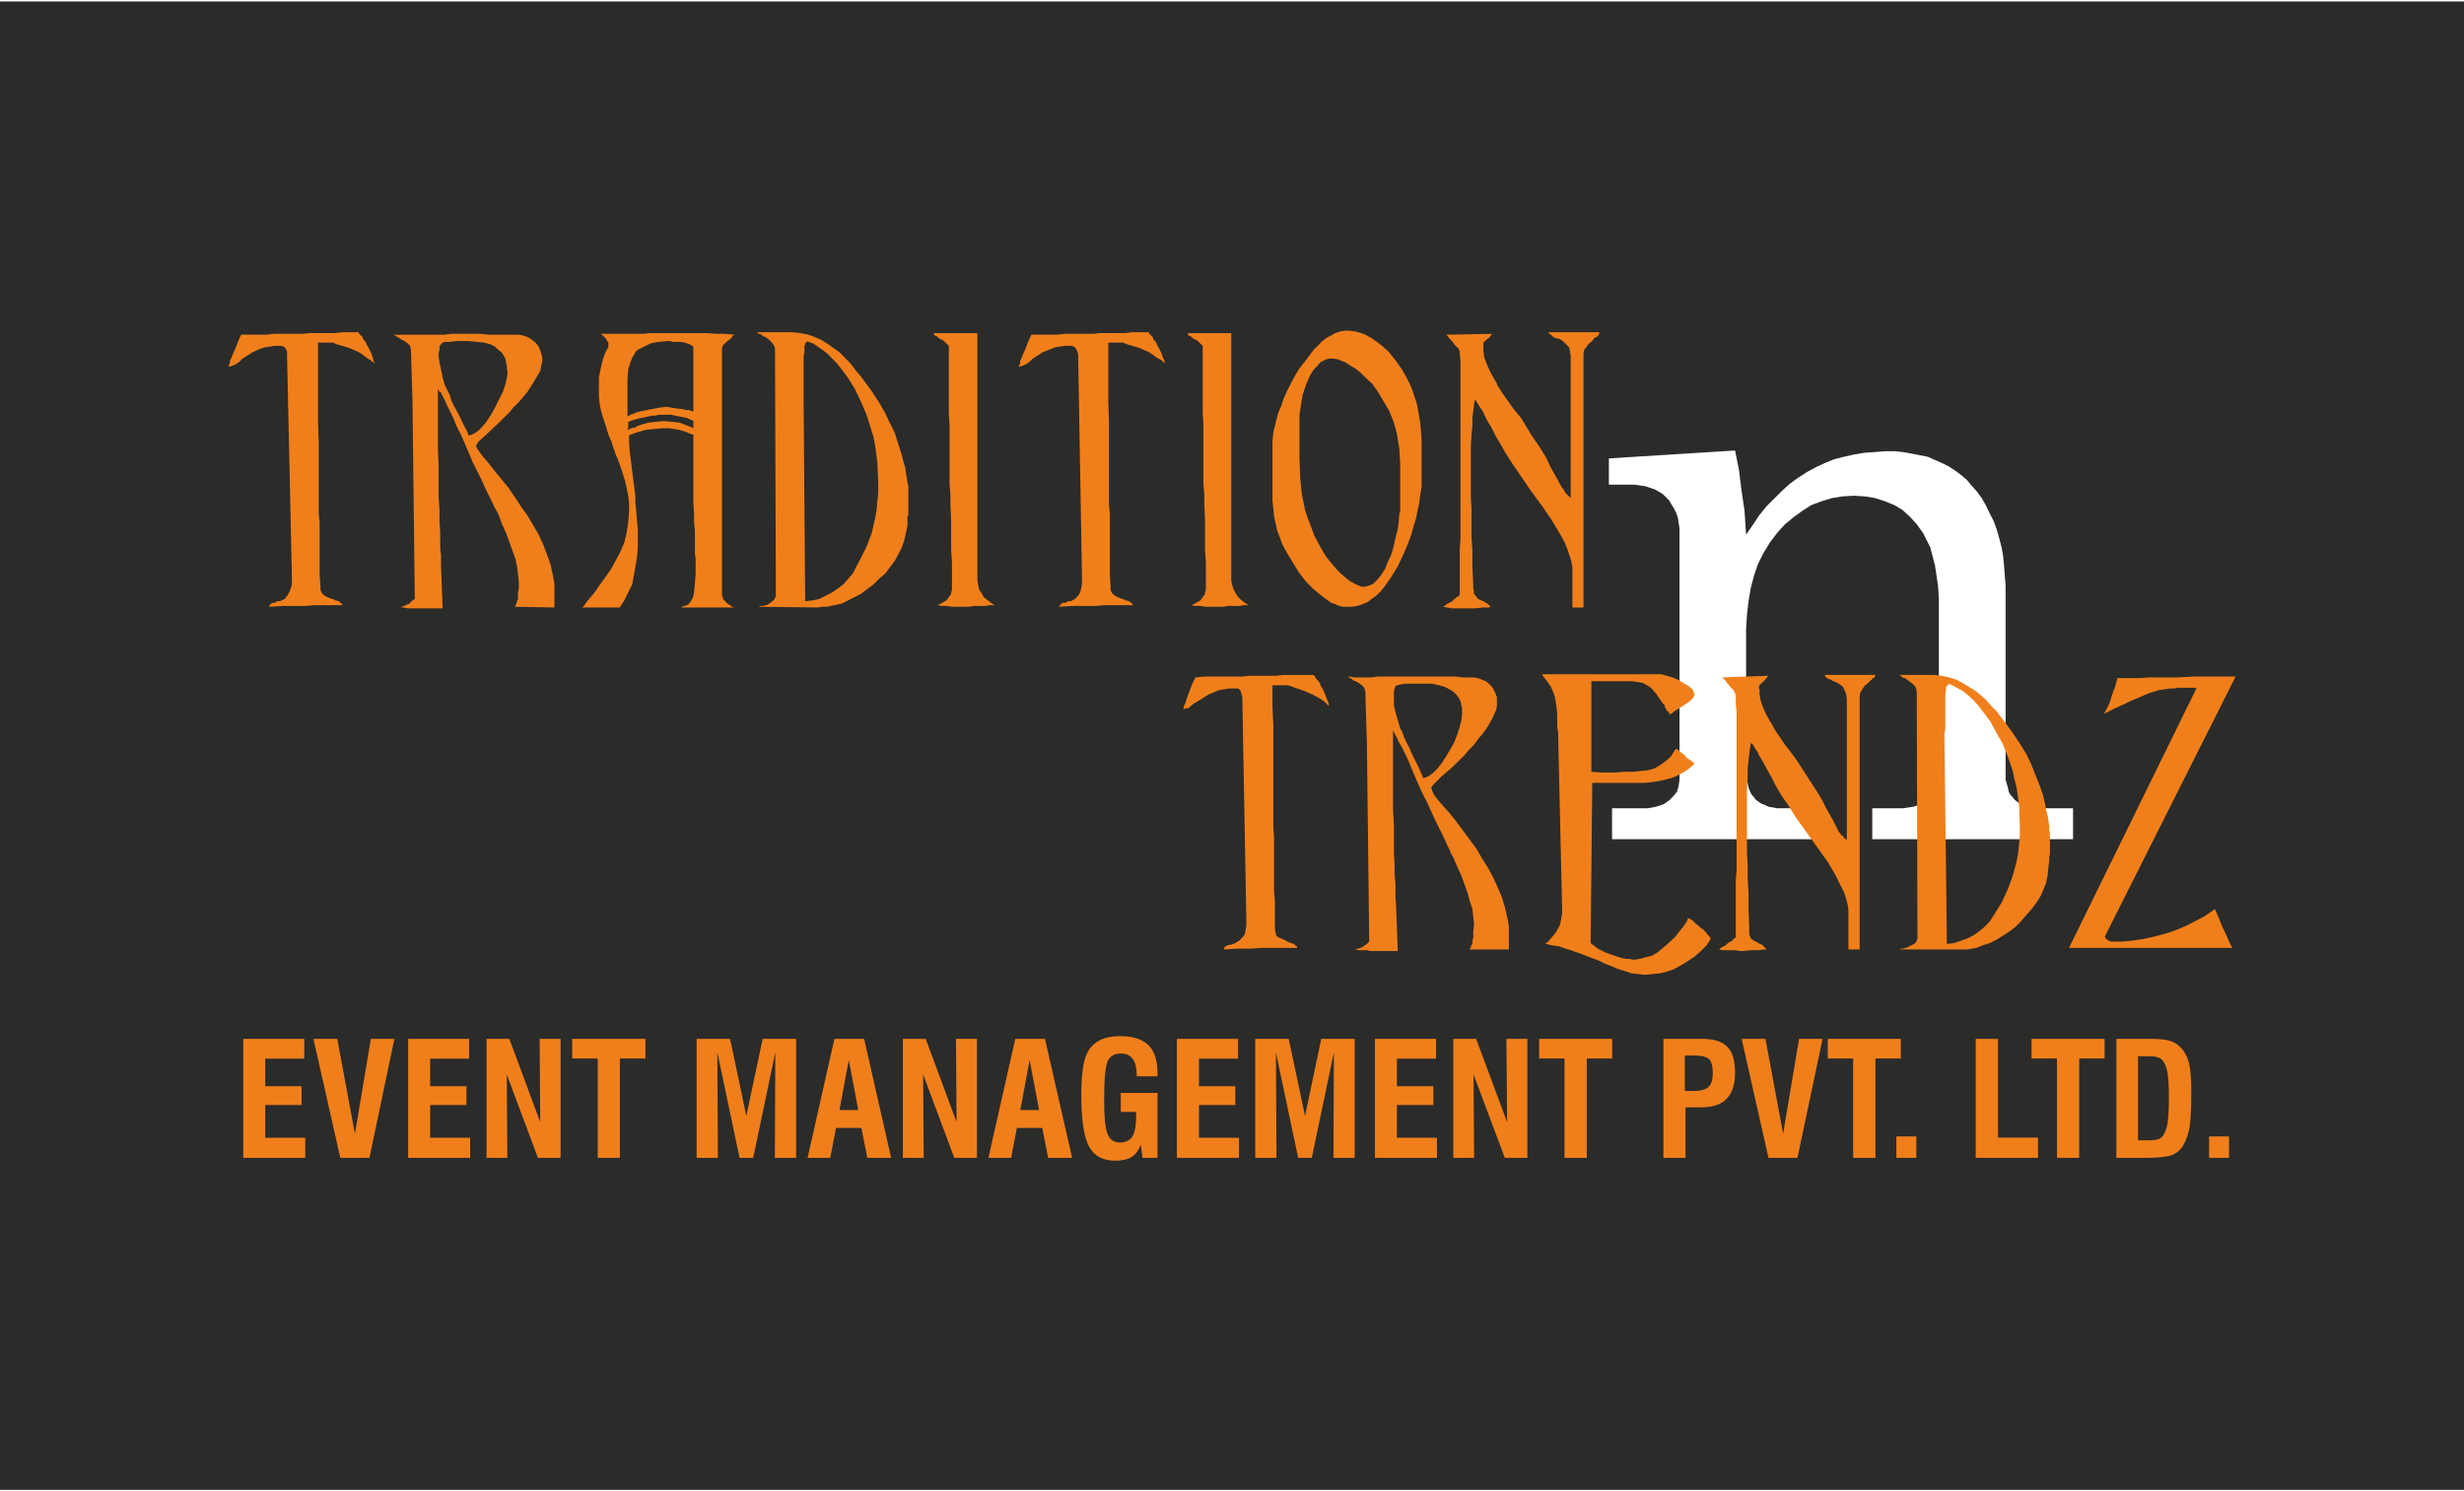
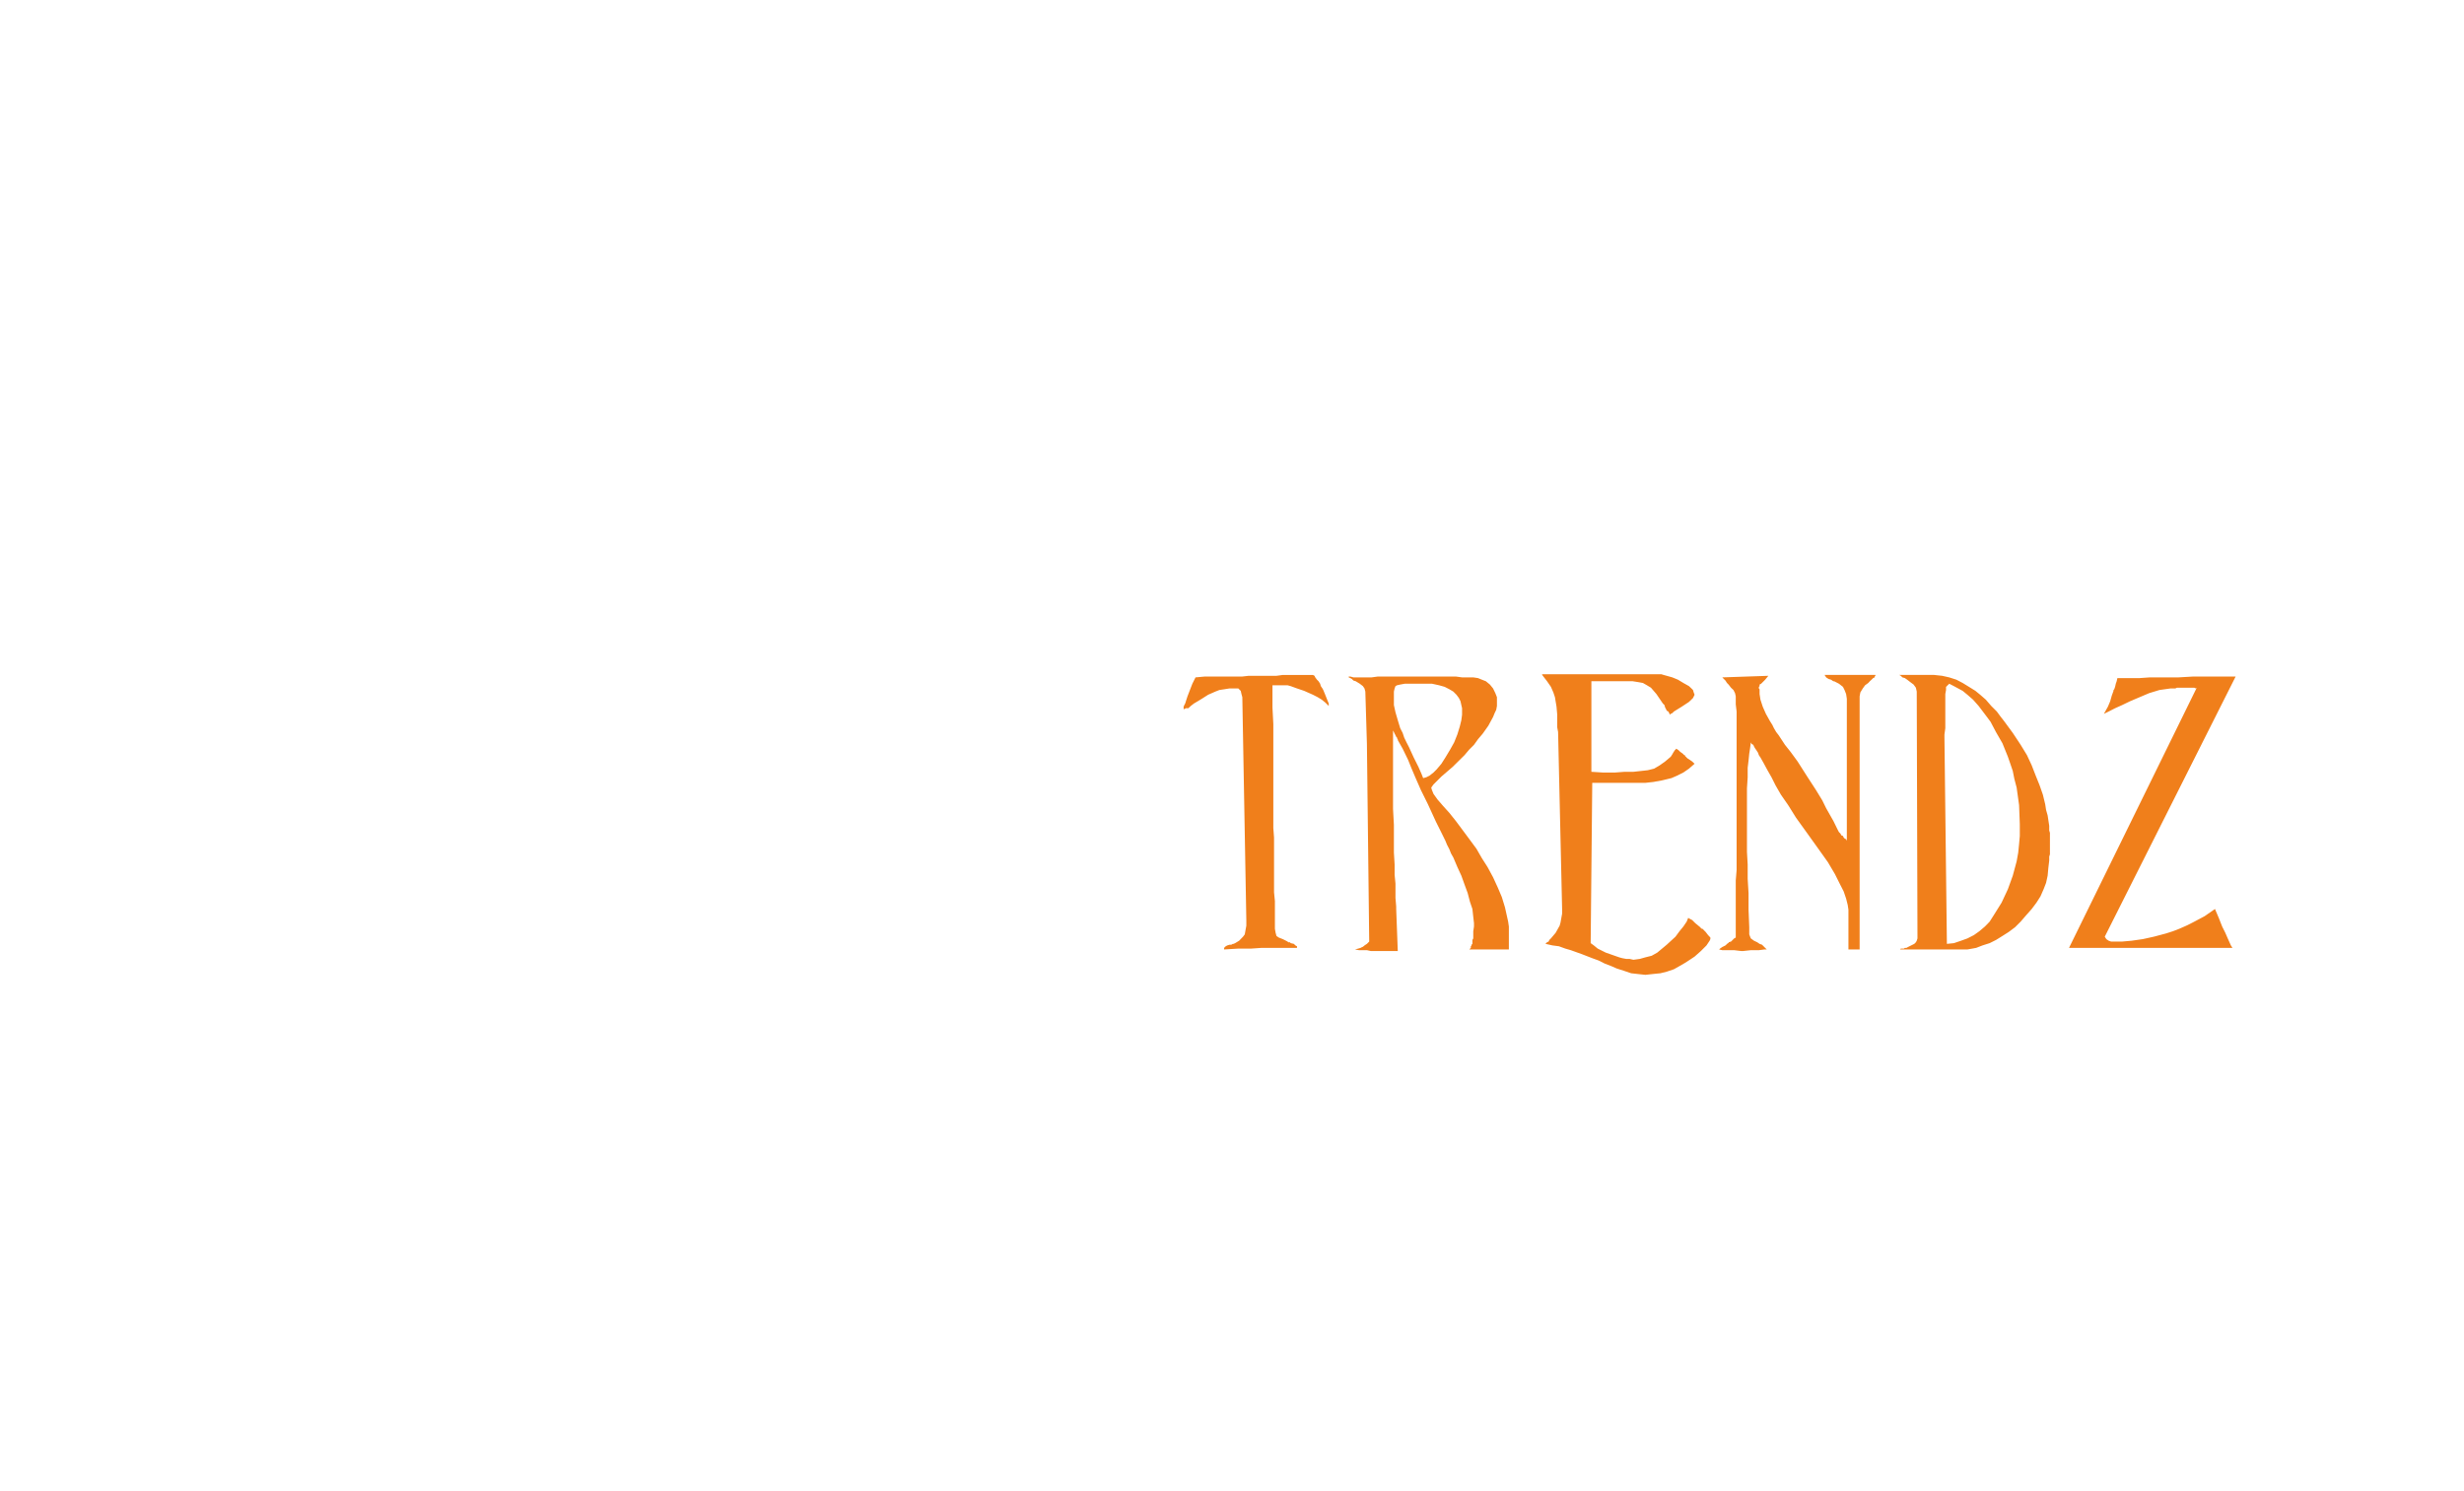
<svg xmlns="http://www.w3.org/2000/svg" xml:space="preserve" width="299px" height="181px" version="1.1" style="shape-rendering:geometricPrecision; text-rendering:geometricPrecision; image-rendering:optimizeQuality; fill-rule:evenodd; clip-rule:evenodd" viewBox="0 0 17.168 10.372">
  <defs>
    <style type="text/css">
   
    .fil1 {fill:white}
    .fil0 {fill:#2B2B2A}
    .fil2 {fill:#F07F1B}
    .fil3 {fill:#F07F1B;fill-rule:nonzero}
   
  </style>
  </defs>
  <g id="Layer_x0020_1">
-     <rect class="fil0" width="17.168" height="10.372" />
    <g id="TnT_x0020_Logo.cdr">
-       <rect class="fil0" y="0.829" width="17.168" height="8.713" rx="0.926" ry="0.926" />
      <g>
-         <polygon class="fil1" points="11.21,3.184 12.089,3.129 12.116,3.262 12.133,3.4 12.155,3.549 12.166,3.715 12.216,3.643 12.26,3.577 12.31,3.516 12.365,3.461 12.415,3.411 12.47,3.361 12.531,3.317 12.592,3.278 12.653,3.245 12.713,3.217 12.78,3.19 12.846,3.173 12.918,3.157 12.99,3.145 13.062,3.14 13.134,3.134 13.2,3.134 13.261,3.14 13.321,3.151 13.377,3.162 13.432,3.173 13.482,3.195 13.532,3.217 13.576,3.239 13.62,3.267 13.664,3.3 13.703,3.333 13.736,3.372 13.775,3.416 13.808,3.461 13.836,3.51 13.863,3.566 13.891,3.621 13.913,3.682 13.93,3.742 13.946,3.803 13.957,3.864 13.963,3.93 13.968,3.997 13.974,4.069 13.974,5.357 13.974,5.423 13.99,5.478 13.996,5.506 14.007,5.528 14.024,5.545 14.035,5.561 14.057,5.578 14.073,5.589 14.095,5.6 14.123,5.611 14.184,5.622 14.256,5.622 14.444,5.622 14.444,5.838 13.045,5.838 13.045,5.622 13.178,5.622 13.261,5.622 13.333,5.611 13.366,5.6 13.393,5.589 13.415,5.578 13.438,5.567 13.454,5.55 13.471,5.533 13.482,5.511 13.493,5.489 13.504,5.439 13.509,5.384 13.509,4.251 13.509,4.163 13.504,4.08 13.493,4.002 13.482,3.93 13.465,3.864 13.449,3.803 13.421,3.748 13.399,3.704 13.355,3.643 13.305,3.588 13.255,3.543 13.2,3.51 13.134,3.483 13.067,3.461 12.995,3.449 12.918,3.444 12.835,3.449 12.763,3.461 12.691,3.483 12.619,3.51 12.559,3.549 12.498,3.593 12.437,3.643 12.382,3.704 12.332,3.77 12.288,3.842 12.249,3.919 12.221,4.002 12.199,4.085 12.183,4.179 12.172,4.273 12.166,4.373 12.166,5.357 12.172,5.423 12.183,5.478 12.194,5.506 12.205,5.528 12.221,5.545 12.232,5.561 12.255,5.578 12.271,5.589 12.299,5.6 12.321,5.611 12.382,5.622 12.454,5.622 12.636,5.622 12.636,5.838 11.232,5.838 11.232,5.622 11.42,5.622 11.481,5.622 11.541,5.611 11.591,5.594 11.63,5.567 11.658,5.539 11.685,5.506 11.696,5.467 11.702,5.423 11.702,3.715 11.702,3.671 11.696,3.632 11.691,3.599 11.68,3.566 11.663,3.532 11.646,3.505 11.63,3.477 11.608,3.455 11.586,3.433 11.558,3.416 11.53,3.4 11.497,3.389 11.464,3.378 11.425,3.372 11.387,3.367 11.342,3.367 11.21,3.367 " />
-         <path class="fil2" d="M10.79 2.305l0.353 0 0 0.006 0 0.005 0 0 -0.005 0.006 -0.006 0.011 -0.011 0.005 -0.016 0.011 -0.011 0.017 -0.022 0.017 -0.017 0.022 -0.017 0.022 -0.005 0.027 0 1.769 -0.077 0 0 -0.276 -0.006 -0.039 -0.011 -0.038 -0.017 -0.05 -0.022 -0.055 -0.038 -0.067 -0.05 -0.083 -0.067 -0.099 -0.082 -0.111 -0.067 -0.099 -0.061 -0.089 -0.049 -0.077 -0.034 -0.061 -0.033 -0.055 -0.027 -0.055 -0.028 -0.045 -0.022 -0.044 -0.006 -0.016 -0.011 -0.017 -0.011 -0.017 -0.011 -0.016 -0.005 -0.011 -0.006 -0.006 -0.005 -0.011 -0.011 -0.011 -0.006 0.039 -0.005 0.038 -0.006 0.05 0 0.055 -0.006 0.061 -0.005 0.083 0 0.094 0 0.116 0 0.072 0 0.072 0.005 0.083 0 0.088 0 0.1 0.006 0.105 0 0.11 0.006 0.122 0 0.028 0.005 0.022 0 0.016 0.011 0.011 0.017 0.023 0.022 0.011 0.016 0.005 0.017 0.011 0.017 0.011 0.016 0.017 -0.016 0.005 -0.039 0 -0.055 0.006 -0.056 0 0 0 -0.005 0 -0.006 0 0 0 -0.049 0 -0.045 0 -0.033 -0.006 -0.028 -0.005 0.012 -0.006 0.011 -0.011 0.022 -0.011 0.022 -0.011 0 -0.005 0 0 0 0 0 0 0.016 -0.011 0.011 -0.012 0.012 -0.005 0.011 -0.011 0 -0.083 0 -0.077 0 -0.083 0 -0.078 0.005 -0.072 0 -0.077 0 -0.072 0 -0.077 0 -0.111 0 -0.11 0 -0.111 0 -0.105 0 -0.105 0 -0.105 0 -0.099 0 -0.105 0 -0.05 0 -0.056 0 -0.049 -0.005 -0.056 0 -0.016 -0.011 -0.022 -0.023 -0.022 -0.016 -0.022 -0.011 -0.012 -0.011 -0.011 -0.011 -0.016 -0.011 -0.011 0.32 -0.006 -0.022 0.028 -0.016 0.011 -0.012 0.011 -0.011 0.011 0 0 0 0.006 0 0.005 0 0.006 0 0.005 0 0.006 0 0 0 0.005 0 0.006 0 0.011 0 0.005 0 0.006 0.006 0.044 0.017 0.044 0.022 0.05 0.027 0.05 0.017 0.027 0.011 0.028 0.016 0.022 0.017 0.028 0.044 0.061 0.039 0.055 0.033 0.039 0.017 0.022 0.066 0.11 0.061 0.089 0.044 0.072 0.028 0.06 0.049 0.089 0.034 0.061 0.011 0.011 0.005 0.011 0.006 0.011 0.011 0.011 0.005 0.005 0.006 0.006 0.011 0.011 0.005 0.006 0 -0.946 0 -0.044 -0.005 -0.033 -0.006 -0.028 -0.016 -0.016 -0.028 -0.028 -0.027 -0.017 -0.006 0 0 0 -0.006 0 0 0 -0.016 -0.005 -0.017 -0.011 -0.011 -0.011 -0.016 -0.011 0 -0.006zm-8.292 0l0.005 0.011 0.011 0.011 0.012 0.011 0.005 0.017 0.011 0.011 0.011 0.017 0.006 0.016 0.011 0.017 0.016 0.033 0.011 0.033 0.006 0.022 0.005 0.017 -0.027 -0.022 -0.028 -0.017 -0.027 -0.022 -0.028 -0.017 -0.061 -0.027 -0.055 -0.017 -0.039 -0.011 -0.022 -0.011 -0.105 0 0 0.017 0 0.055 0 0.083 0 0.116 0 0.138 0 0.149 0.005 0.15 0 0.16 0 0.066 0 0.067 0 0.06 0 0.067 0 0.066 0.006 0.061 0 0.061 0 0.055 0 0.072 0 0.066 0 0.061 0 0.05 0.006 0.077 0 0.028 0.011 0.022 0.016 0.016 0.022 0.011 0.028 0.012 0.005 0 0.012 0.005 0.011 0.006 0.005 0 0.017 0.005 0.011 0.011 0.011 0.006 0.005 0.011 -0.011 0 -0.011 0 -0.011 0 -0.005 0 -0.006 0 0 0 0 0 0 0 -0.072 0 -0.083 0 -0.055 0.005 -0.072 0 -0.083 0 -0.105 0.006 0.006 -0.011 0.011 -0.011 0.011 -0.006 0.016 0 0.006 -0.005 0.011 -0.006 0.011 0 0.006 0 0.033 -0.016 0.022 -0.028 0.011 -0.022 0.011 -0.028 0.006 -0.027 0 -0.039 -0.034 -1.559 0 -0.022 -0.011 -0.022 -0.011 -0.011 -0.022 -0.006 -0.039 0 -0.038 0.006 -0.033 0.005 -0.034 0.011 -0.049 0.022 -0.045 0.028 -0.027 0.017 -0.022 0.022 -0.022 0.016 -0.023 0.011 -0.005 0 -0.011 0.006 -0.006 0 -0.011 0 0.006 -0.011 0.005 -0.011 0 -0.017 0.006 -0.011 0.016 -0.039 0.017 -0.038 0.017 -0.044 0.022 -0.05 0.061 0 0.06 0 0.056 0 0.055 -0.006 0.044 0 0.05 0 0.044 0 0.044 0 0.006 0 0.005 0 0 0 0.006 0 0.044 -0.005 0.044 0 0.045 0 0.044 0 0.044 0 0.05 -0.006 0.055 0 0.061 0 0 0zm0.249 0.011l0.005 0.006 0.028 0 0.038 0 0.05 0 0.039 0 0.039 0 0.049 0 0.045 0 0.055 0 0.05 -0.006 0.049 0 0.056 0 0.049 0 0.05 0 0.05 0.006 0.044 0 0.05 0 0.039 0 0.044 0 0.039 0 0.027 0.005 0.033 0.011 0.028 0.017 0.028 0.022 0.022 0.028 0.011 0.027 0.011 0.034 0.005 0.033 -0.005 0.022 -0.006 0.027 -0.005 0.028 -0.017 0.028 -0.033 0.055 -0.039 0.061 -0.027 0.033 -0.033 0.039 -0.034 0.033 -0.033 0.039 -0.083 0.082 -0.077 0.072 -0.055 0.05 -0.017 0.028 0.006 0.016 0.016 0.022 0.028 0.039 0.038 0.044 0.039 0.05 0.05 0.061 0.05 0.061 0.049 0.072 0.039 0.06 0.044 0.061 0.039 0.066 0.039 0.067 0.033 0.072 0.027 0.072 0.023 0.066 0.016 0.072 0.006 0.033 0.005 0.028 0 0.027 0 0.033 0 0.011 0 0.011 0 0.011 0 0.012 0 0.005 0 0.011 0 0.006 0 0.005 0 0.006 0 0.011 0 0.005 0 0.011 -0.276 -0.005 0.005 -0.011 0.006 -0.011 0 -0.006 0.005 -0.005 0 -0.006 0 -0.005 0.006 -0.006 0 -0.011 0 -0.017 0 -0.022 0.006 -0.027 0 -0.033 0 -0.006 0 -0.006 0 -0.005 0 0 -0.006 -0.05 -0.006 -0.05 -0.011 -0.055 -0.022 -0.061 -0.022 -0.06 -0.022 -0.061 -0.028 -0.061 -0.022 -0.061 -0.016 -0.033 -0.017 -0.028 -0.011 -0.027 -0.017 -0.033 -0.033 -0.067 -0.027 -0.061 -0.033 -0.066 -0.028 -0.055 -0.044 -0.105 -0.039 -0.089 -0.033 -0.066 -0.022 -0.055 -0.039 -0.078 -0.028 -0.061 -0.005 -0.005 0 -0.006 -0.006 -0.005 0 -0.006 -0.005 -0.011 -0.011 -0.005 -0.006 -0.011 -0.005 -0.011 0 0.149 0 0.138 0 0.133 0.005 0.121 0 0.111 0 0.105 0.006 0.088 0 0.083 0.005 0.072 0 0.067 0 0.049 0.006 0.045 0 0.06 0 0.022 0.011 0.288 -0.006 0 -0.005 0 -0.006 0 -0.005 0 -0.033 0 -0.045 0 -0.044 0 -0.044 0 -0.028 0 -0.027 0 -0.028 -0.006 -0.022 0 0.022 -0.011 0.017 -0.005 0.005 -0.006 0.006 0 0 0 0.005 0 0 0 0 0 0.006 -0.005 0.005 -0.006 0.011 -0.011 0.022 -0.016 -0.016 -1.377 -0.011 -0.359 -0.006 -0.028 -0.016 -0.016 -0.023 -0.017 -0.022 -0.011 0 0 0 0 -0.005 0 0 -0.006 -0.011 -0.005 -0.011 -0.006 -0.017 -0.011 -0.005 -0.005 0 -0.006zm0.519 0.05l-0.005 0 -0.006 0 0 0 -0.005 0 -0.067 0 -0.049 0.006 -0.034 0 -0.016 0.005 -0.011 0.011 -0.011 0.017 0 0.022 -0.006 0.027 0 0.006 0 0 0 0.006 0 0.005 0.006 0.044 0.011 0.05 0.011 0.055 0.016 0.056 0.017 0.033 0.017 0.033 0.011 0.039 0.016 0.033 0.039 0.072 0.028 0.06 0.027 0.05 0.011 0.028 0.022 -0.006 0.022 -0.011 0.023 -0.016 0.022 -0.022 0.033 -0.039 0.033 -0.05 0.028 -0.05 0.027 -0.055 0.028 -0.055 0.017 -0.05 0.011 -0.05 0.005 -0.038 -0.005 -0.017 0 -0.022 -0.006 -0.028 -0.005 -0.027 -0.012 -0.022 -0.016 -0.023 -0.022 -0.016 -0.022 -0.022 -0.034 -0.017 -0.044 -0.011 -0.049 -0.005 -0.056 -0.006 0 0zm0.923 -0.05l0.078 0 0.077 0 0.067 0 0.071 0 0.045 -0.005 0.044 0 0.044 0 0.044 0 0.056 0 0.049 0 0.056 0 0.055 0 0.055 0 0.061 0.005 0.061 0 0.066 0.006 -0.005 0 0 0.005 0 0 -0.006 0 -0.011 0.017 -0.011 0.011 -0.017 0.011 -0.011 0.011 -0.011 0.011 -0.011 0.011 -0.005 0.017 0 0.022 0 1.68 0 0.017 0.005 0.016 0.006 0.017 0.011 0.011 0.016 0.017 0.028 0.016 0 0 0 0.006 0.006 0 0 0 0.005 0 0 0 0.006 0.005 0 0 -0.365 0 0.005 -0.005 0.011 -0.006 0.006 0 0.005 0 0.006 -0.005 0 0 0.005 0 0 0 0.011 -0.006 0.012 -0.016 0.011 -0.017 0.011 -0.022 0.005 -0.033 0.006 -0.055 0.005 -0.072 0 -0.083 0 -0.017 -0.005 -0.039 0 -0.066 0 -0.094 -0.006 -0.055 0 -0.066 -0.005 -0.072 0 -0.078 0 -0.088 0 -0.094 0 -0.105 0 -0.111 -0.022 -0.005 -0.023 -0.011 -0.016 -0.006 -0.017 -0.005 -0.022 -0.006 -0.028 -0.005 -0.038 -0.006 -0.05 0 -0.066 0.006 -0.05 0.005 -0.039 0.011 -0.038 0.011 -0.006 0.006 -0.011 0 -0.011 0.005 -0.011 0.006 0 0.005 0 0 0 0 0 0 0 0.045 0.005 0.066 0.006 0.044 0.005 0.039 0.006 0.05 0.006 0.049 0.005 0.039 0.006 0.044 0.005 0.044 0 0.039 0.006 0.066 0.005 0.061 0.006 0.061 0 0.061 0 0.072 -0.006 0.066 -0.011 0.066 -0.011 0.061 -0.011 0.061 -0.028 0.055 -0.027 0.056 -0.033 0.049 -0.26 0 0.005 -0.005 0.006 -0.006 0.005 -0.005 0.006 -0.011 0.022 -0.028 0.028 -0.033 0.022 -0.028 0.022 -0.033 0.044 -0.061 0.039 -0.055 0.033 -0.061 0.033 -0.061 0.028 -0.066 0.016 -0.066 0.011 -0.072 0.006 -0.078 0 -0.06 -0.006 -0.05 -0.011 -0.055 -0.011 -0.05 -0.016 -0.05 -0.017 -0.05 -0.017 -0.049 -0.022 -0.05 0 -0.006 0 -0.005 -0.005 -0.006 0 0 -0.017 -0.055 -0.022 -0.05 -0.016 -0.055 -0.017 -0.05 -0.017 -0.055 -0.011 -0.055 -0.005 -0.056 0 -0.06 0 -0.067 0.011 -0.055 0.011 -0.05 0.011 -0.038 0.011 -0.028 0.011 -0.022 0.011 -0.017 0 -0.011 0 -0.022 -0.011 -0.017 -0.011 -0.016 -0.011 -0.011 -0.006 -0.006 -0.005 -0.005 -0.006 0 0 -0.006 0 0zm0.188 0.614l0 0.011 0 0.005 0 0.006 0 0.005 0 0.012 0 0.005 -0.005 0.006 0 0 0 0 0 0.005 0 0 0 0 0.016 -0.005 0.011 -0.006 0.017 -0.005 0.011 0 0.006 -0.006 0.005 0 0 -0.006 0.006 0 0.033 -0.011 0.039 -0.011 0.044 -0.005 0.061 -0.006 0.071 0.006 0.045 0.005 0.027 0.011 0.028 0.011 0 0 0 0 0.005 0 0 0 0.006 0.006 0.011 0 0.006 0.006 0.011 0.005 0 -0.005 0 -0.006 0 0 0 -0.006 0 -0.011 0 -0.011 0 -0.011 -0.006 -0.005 -0.016 -0.006 -0.023 -0.011 -0.027 -0.005 -0.028 -0.006 -0.028 -0.005 -0.027 -0.006 -0.028 0 -0.011 0 -0.022 0 -0.022 0 -0.028 0.006 -0.022 0 -0.05 0.011 -0.049 0.011 -0.039 0.011 -0.028 0.011 0 0zm0.277 -0.564l-0.067 0.006 -0.055 0.011 -0.044 0.022 -0.044 0.022 -0.017 0.016 -0.011 0.023 -0.011 0.016 -0.011 0.028 -0.017 0.055 -0.005 0.072 0 0.254 0.011 -0.005 0.011 -0.006 0.011 -0.005 0.006 0 0.022 -0.011 0.022 -0.006 0.027 -0.006 0.028 -0.005 0.028 -0.006 0.027 -0.005 0.033 -0.006 0.039 -0.005 0.011 0 0.028 0.005 0.039 0.006 0.044 0.005 0.016 0.006 0.022 0 0.017 0.005 0.017 0.006 0 -0.006 0 -0.016 0 -0.033 0 -0.033 0 -0.034 0 -0.038 0 -0.039 0 -0.039 0 -0.061 0 -0.055 0 -0.05 0 -0.038 0 -0.006 -0.006 -0.011 -0.011 -0.005 -0.011 -0.006 -0.033 -0.011 -0.028 -0.005 -0.027 0 -0.028 0 -0.022 -0.006 -0.011 0 0 0zm0.624 -0.061l0.244 0 0.055 0.006 0.055 0.011 0.044 0.016 0.05 0.022 0.044 0.028 0.039 0.028 0.039 0.027 0.033 0.034 0.044 0.044 0.033 0.044 0.028 0.033 0.022 0.028 0.061 0.083 0.055 0.083 0.044 0.077 0.034 0.072 0.033 0.066 0.022 0.072 0.022 0.066 0.017 0.067 0.011 0.033 0.005 0.039 0.006 0.033 0.005 0.038 0.006 0.017 0 0.017 0 0.016 0 0.022 0 0.006 0 0.011 0 0.005 0 0.012 0 0.027 0 0.028 0 0.022 0 0.022 0 0.017 -0.006 0.011 0 0.011 0 0 0 0.055 -0.011 0.05 -0.011 0.049 -0.017 0.05 -0.022 0.044 -0.027 0.05 -0.033 0.044 -0.034 0.045 -0.044 0.038 -0.039 0.039 -0.044 0.033 -0.044 0.033 -0.044 0.022 -0.044 0.023 -0.045 0.022 -0.049 0.011 -0.028 0.005 -0.028 0.006 -0.033 0 -0.027 0.005 -0.421 -0.005 0.006 0 0.005 0 0.006 -0.006 0.011 0 0.006 0 0.011 0 0.005 -0.005 0.011 0 0.022 -0.011 0.022 -0.017 0.011 -0.011 0.006 -0.011 0.006 -0.011 0 -0.017 -0.006 -1.708 -0.006 -0.022 -0.016 -0.022 -0.022 -0.022 -0.022 -0.017 -0.017 -0.005 -0.011 -0.011 -0.017 -0.006 -0.011 -0.005 0 -0.006zm0.354 0.061l-0.011 0.006 -0.005 0.005 -0.006 0.006 0 0.011 -0.005 0.005 0 0.006 0 0 0 0.005 0 0.028 -0.006 0.039 0 0.044 0 0.044 0 0.061 0 0.055 0 0.044 0 0.017 0.011 1.437 0.05 -0.005 0.05 -0.011 0.044 -0.023 0.044 -0.022 0.039 -0.027 0.038 -0.028 0.034 -0.039 0.033 -0.038 0.049 -0.094 0.045 -0.089 0.038 -0.099 0.023 -0.1 0.011 -0.061 0.005 -0.06 0.006 -0.056 0 -0.055 0 -0.005 0 -0.006 0 -0.006 0 -0.005 -0.006 -0.138 -0.016 -0.122 -0.012 -0.061 -0.016 -0.049 -0.017 -0.056 -0.016 -0.049 -0.039 -0.089 -0.039 -0.083 -0.044 -0.072 -0.044 -0.06 -0.039 -0.05 -0.039 -0.039 -0.033 -0.033 -0.038 -0.028 -0.056 -0.038 -0.033 -0.011 0 -0.006zm0.874 -0.055l0.304 0 0 0.016 0 0.061 0 0.094 0 0.127 0 0.155 0 0.16 0 0.172 0 0.177 0 0.105 0 0.105 0 0.099 0 0.1 0 0.099 0 0.089 0 0.077 0 0.077 0 0.011 0.005 0.028 0.006 0.033 0.022 0.033 0.011 0.022 0.022 0.017 0.028 0.022 0.027 0.017 -0.016 0 -0.017 0 -0.028 0.005 -0.022 0 -0.027 0 -0.033 0 -0.034 0.006 -0.033 0 -0.011 0 -0.011 0 -0.011 0 -0.017 0 -0.038 0 -0.039 -0.006 -0.033 0 -0.028 -0.005 0.033 -0.017 0.028 -0.016 0.017 -0.023 0.016 -0.022 0 -0.011 0.006 -0.016 0 -0.011 0 -0.011 0 -0.011 0 -0.034 0 -0.049 0 -0.078 -0.006 -0.088 0 -0.1 0 -0.105 -0.005 -0.116 0 -0.066 -0.006 -0.072 0 -0.072 0 -0.072 0 -0.088 0 -0.089 0 -0.088 -0.005 -0.083 0 -0.083 0 -0.077 0 -0.072 0 -0.061 0 -0.022 0 -0.022 0 -0.022 0 -0.022 0 -0.017 0 -0.017 0 -0.016 0 -0.017 0 0 0 0 0 -0.022 -0.017 -0.016 -0.017 -0.017 -0.016 -0.011 -0.006 0 0 0 0 0 0 0 -0.016 -0.011 -0.011 -0.011 -0.017 -0.006 -0.005 -0.016 0 0zm1.498 -0.006l0.005 0.011 0.011 0.011 0.011 0.011 0.006 0.017 0.011 0.011 0.011 0.017 0.005 0.016 0.011 0.017 0.017 0.033 0.011 0.033 0.011 0.022 0 0.017 -0.022 -0.022 -0.033 -0.017 -0.028 -0.022 -0.027 -0.017 -0.061 -0.027 -0.055 -0.017 -0.039 -0.011 -0.022 -0.011 -0.105 0 0 0.017 0 0.055 0 0.083 0 0.116 0 0.138 0.005 0.149 0 0.15 0 0.16 0 0.066 0 0.067 0 0.06 0 0.067 0.006 0.066 0 0.061 0 0.061 0 0.055 0 0.072 0 0.066 0 0.061 0 0.05 0.005 0.077 0 0.028 0.011 0.022 0.017 0.016 0.022 0.011 0.028 0.012 0.005 0 0.011 0.005 0.011 0.006 0.006 0 0.016 0.005 0.017 0.011 0.006 0.006 0.005 0.011 -0.011 0 -0.011 0 -0.006 0 -0.011 0 0 0 -0.005 0 0 0 0 0 -0.072 0 -0.083 0 -0.055 0.005 -0.067 0 -0.088 0 -0.105 0.006 0.006 -0.011 0.011 -0.011 0.011 -0.006 0.016 0 0.011 -0.005 0.006 -0.006 0.011 0 0.011 0 0.028 -0.016 0.027 -0.028 0.011 -0.022 0.006 -0.028 0.005 -0.027 0 -0.039 -0.027 -1.559 -0.006 -0.022 -0.011 -0.022 -0.011 -0.011 -0.022 -0.006 -0.039 0 -0.038 0.006 -0.034 0.005 -0.027 0.011 -0.056 0.022 -0.044 0.028 -0.027 0.017 -0.023 0.022 -0.022 0.016 -0.022 0.011 -0.005 0 -0.011 0.006 -0.006 0 -0.011 0 0.006 -0.011 0.005 -0.011 0 -0.017 0.006 -0.011 0.016 -0.039 0.017 -0.038 0.016 -0.044 0.023 -0.05 0.066 0 0.061 0 0.055 0 0.05 -0.006 0.044 0 0.05 0 0.044 0 0.044 0 0.006 0 0.005 0 0.006 0 0 0 0.044 -0.005 0.044 0 0.044 0 0.045 0 0.044 0 0.05 -0.006 0.055 0 0.061 0 0 0zm0.27 0.006l0.305 0 0 0.016 0 0.061 0 0.094 0 0.127 0 0.155 0 0.16 0 0.172 0 0.177 0 0.105 0 0.105 0 0.099 0 0.1 0 0.099 0 0.089 0 0.077 0 0.077 0 0.011 0.005 0.028 0.011 0.033 0.017 0.033 0.016 0.022 0.017 0.017 0.028 0.022 0.027 0.017 -0.016 0 -0.017 0 -0.028 0.005 -0.022 0 -0.027 0 -0.034 0 -0.033 0.006 -0.033 0 -0.011 0 -0.011 0 -0.011 0 -0.017 0 -0.038 0 -0.039 -0.006 -0.033 0 -0.028 -0.005 0.033 -0.017 0.028 -0.016 0.017 -0.023 0.016 -0.022 0 -0.011 0.006 -0.016 0 -0.011 0 -0.011 0 -0.011 0 -0.034 0 -0.049 0 -0.078 -0.006 -0.088 0 -0.1 0 -0.105 -0.005 -0.116 0 -0.066 -0.006 -0.072 0 -0.072 0 -0.072 0 -0.088 0 -0.089 0 -0.088 -0.005 -0.083 0 -0.083 0 -0.077 0 -0.072 0 -0.061 0 -0.022 0 -0.022 0 -0.022 0 -0.022 0 -0.017 0 -0.017 0 -0.016 0 -0.017 0 0 0 0 0 -0.022 -0.017 -0.016 -0.017 -0.017 -0.016 -0.011 -0.006 0 0 0 0 0 0 0 -0.016 -0.011 -0.011 -0.011 -0.017 -0.006 -0.006 -0.016 0 0zm0.592 0.757l0.006 -0.066 0.022 -0.089 0.011 -0.044 0.022 -0.05 0.016 -0.049 0.022 -0.05 0.039 -0.078 0.044 -0.077 0.056 -0.072 0.049 -0.066 0.034 -0.033 0.027 -0.028 0.028 -0.022 0.033 -0.017 0.028 -0.016 0.033 -0.011 0.033 -0.006 0.033 0 0.044 0.006 0.056 0.016 0.06 0.033 0.061 0.045 0.05 0.044 0.05 0.061 0.05 0.072 0.044 0.082 0.022 0.05 0.016 0.05 0.017 0.05 0.011 0.061 0.011 0.06 0.006 0.061 0.005 0.072 0 0.066 0 0.028 0 0.028 0 0.027 0 0.028 0 0.044 0 0.039 0 0.033 0 0.028 -0.005 0.033 -0.006 0.038 -0.005 0.045 -0.011 0.049 -0.011 0.056 -0.017 0.055 -0.017 0.061 -0.022 0.061 -0.033 0.077 -0.039 0.083 -0.044 0.072 -0.05 0.072 -0.027 0.033 -0.028 0.027 -0.033 0.023 -0.028 0.022 -0.038 0.016 -0.034 0.011 -0.038 0.006 -0.039 0 -0.022 0 -0.028 -0.006 -0.022 -0.011 -0.033 -0.011 -0.061 -0.044 -0.061 -0.05 -0.055 -0.055 -0.05 -0.066 -0.044 -0.072 -0.05 -0.083 -0.022 -0.044 -0.016 -0.045 -0.017 -0.044 -0.011 -0.05 -0.011 -0.049 -0.005 -0.056 -0.006 -0.055 0 -0.055 0 -0.354zm0.42 -0.58l-0.022 0 -0.022 0.005 -0.022 0.011 -0.022 0.011 -0.017 0.022 -0.022 0.022 -0.017 0.023 -0.016 0.027 -0.028 0.067 -0.022 0.066 -0.011 0.066 -0.011 0.072 0 0.011 0 0.017 0 0.011 0 0.011 0 0.254 0.005 0.133 0.012 0.121 0.011 0.05 0.011 0.055 0.016 0.05 0.017 0.044 0.033 0.089 0.039 0.072 0.038 0.066 0.045 0.055 0.033 0.039 0.033 0.033 0.033 0.028 0.028 0.022 0.055 0.028 0.033 0.011 0.033 -0.006 0.039 -0.016 0.028 -0.028 0.027 -0.033 0.028 -0.044 0.017 -0.045 0.022 -0.044 0.016 -0.05 0.011 -0.049 0.011 -0.045 0.011 -0.044 0.006 -0.044 0.005 -0.061 0.006 -0.017 0 -0.331 -0.006 -0.105 -0.016 -0.1 -0.011 -0.044 -0.011 -0.039 -0.017 -0.044 -0.016 -0.039 -0.039 -0.066 -0.039 -0.066 -0.039 -0.055 -0.049 -0.045 -0.033 -0.033 -0.034 -0.028 -0.038 -0.022 -0.033 -0.022 -0.056 -0.022 -0.033 -0.005z" />
        <path class="fil2" d="M9.148 4.693l0.011 0.006 0.005 0.011 0.012 0.016 0.011 0.011 0.011 0.017 0.005 0.017 0.011 0.016 0.006 0.011 0.016 0.039 0.011 0.028 0.011 0.027 0 0.017 -0.022 -0.022 -0.027 -0.022 -0.028 -0.017 -0.033 -0.017 -0.061 -0.027 -0.05 -0.017 -0.044 -0.016 -0.022 -0.006 -0.105 0 0 0.017 0 0.049 0 0.089 0.006 0.116 0 0.138 0 0.144 0 0.155 0 0.154 0 0.067 0 0.066 0.005 0.066 0 0.067 0 0.061 0 0.06 0 0.061 0 0.061 0 0.072 0.006 0.061 0 0.06 0 0.056 0 0.077 0.005 0.028 0.006 0.022 0.016 0.011 0.028 0.011 0.022 0.011 0.011 0.006 0.006 0.005 0.011 0 0.005 0.006 0.022 0.005 0.011 0.011 0.011 0.006 0 0.011 -0.011 0 -0.005 0 -0.011 0 -0.011 0 0 0 0 0 0 0 -0.006 0 -0.066 0 -0.089 0 -0.049 0 -0.072 0.005 -0.089 0 -0.099 0.006 0 -0.011 0.011 -0.011 0.011 -0.006 0.016 -0.005 0.012 0 0.011 -0.006 0.005 0 0.011 -0.005 0.028 -0.017 0.027 -0.028 0.012 -0.016 0.005 -0.028 0.006 -0.033 0 -0.033 -0.028 -1.559 -0.006 -0.022 -0.005 -0.022 -0.017 -0.017 -0.022 0 -0.039 0 -0.038 0.006 -0.033 0.005 -0.028 0.011 -0.05 0.022 -0.044 0.028 -0.028 0.017 -0.027 0.016 -0.022 0.017 -0.017 0.016 -0.011 0 -0.006 0 -0.011 0.006 -0.005 0 0 -0.017 0.005 -0.011 0.006 -0.011 0.005 -0.016 0.011 -0.034 0.017 -0.044 0.017 -0.044 0.022 -0.044 0.066 -0.006 0.061 0 0.055 0 0.05 0 0.05 0 0.044 0 0.044 -0.005 0.044 0 0.006 0 0.005 0 0.006 0 0.005 0 0.045 0 0.038 0 0.045 0 0.044 -0.006 0.05 0 0.049 0 0.056 0 0.055 0 0 0zm0.249 0.011l0.011 0 0.022 0.006 0.039 0 0.055 0 0.033 0 0.044 -0.006 0.044 0 0.05 0 0.05 0 0.05 0 0.055 0 0.05 0 0.049 0 0.05 0 0.05 0 0.05 0 0.044 0 0.044 0.006 0.039 0 0.039 0 0.033 0.005 0.027 0.011 0.028 0.011 0.028 0.023 0.022 0.027 0.016 0.033 0.011 0.028 0 0.033 0 0.028 -0.005 0.027 -0.011 0.023 -0.011 0.027 -0.033 0.061 -0.039 0.055 -0.033 0.039 -0.028 0.039 -0.033 0.033 -0.033 0.039 -0.083 0.082 -0.078 0.067 -0.055 0.055 -0.016 0.022 0.005 0.017 0.011 0.027 0.028 0.039 0.038 0.044 0.045 0.05 0.044 0.055 0.05 0.067 0.049 0.066 0.045 0.061 0.038 0.066 0.039 0.061 0.039 0.072 0.033 0.072 0.028 0.066 0.022 0.072 0.016 0.072 0.006 0.027 0.005 0.034 0 0.027 0 0.028 0 0.016 0 0.012 0 0.011 0 0.011 0 0.005 0 0.006 0 0.011 0 0.005 0 0.006 0 0.005 0 0.011 0 0.006 -0.276 0 0.011 -0.011 0 -0.011 0.005 -0.006 0 -0.005 0.006 -0.006 0 -0.005 0 -0.011 0 -0.011 0.006 -0.011 0 -0.023 0 -0.027 0.005 -0.033 0 -0.006 0 -0.005 0 -0.006 0 -0.006 -0.005 -0.044 -0.006 -0.055 -0.017 -0.05 -0.016 -0.061 -0.022 -0.06 -0.022 -0.061 -0.028 -0.061 -0.028 -0.066 -0.016 -0.028 -0.011 -0.028 -0.017 -0.033 -0.011 -0.027 -0.033 -0.067 -0.033 -0.066 -0.028 -0.061 -0.028 -0.061 -0.049 -0.099 -0.039 -0.089 -0.028 -0.066 -0.022 -0.055 -0.038 -0.078 -0.034 -0.06 0 -0.006 -0.005 -0.006 0 -0.005 -0.006 -0.006 -0.005 -0.011 -0.006 -0.011 -0.005 -0.011 -0.006 -0.011 0 0.155 0 0.138 0 0.133 0 0.121 0.006 0.111 0 0.1 0 0.093 0.005 0.083 0 0.072 0.006 0.061 0 0.055 0 0.045 0.005 0.06 0 0.017 0.011 0.293 -0.005 0 -0.006 0 -0.005 0 -0.011 0 -0.033 0 -0.039 0 -0.044 0 -0.045 0 -0.027 -0.006 -0.033 0 -0.022 0 -0.028 -0.005 0.022 -0.006 0.017 -0.005 0.011 -0.006 0.005 0 0 0 0 0 0 0 0 -0.005 0.006 0 0.005 -0.006 0.017 -0.011 0.016 -0.016 -0.016 -1.377 -0.011 -0.365 -0.006 -0.022 -0.011 -0.016 -0.022 -0.017 -0.028 -0.017 0 0 0 0 0 0 0 0 -0.016 -0.005 -0.011 -0.011 -0.011 -0.006 -0.011 -0.005 0 -0.006zm0.519 0.05l0 0 -0.005 0 -0.006 0 0 0 -0.066 0 -0.05 0 -0.033 0.006 -0.022 0.005 -0.011 0.006 -0.006 0.016 -0.005 0.022 0 0.033 0 0 0 0.006 0 0 0 0.006 0 0.049 0.011 0.05 0.016 0.055 0.017 0.056 0.017 0.033 0.011 0.033 0.016 0.033 0.017 0.033 0.033 0.072 0.033 0.066 0.022 0.05 0.011 0.028 0.022 -0.006 0.022 -0.011 0.028 -0.022 0.022 -0.022 0.033 -0.039 0.028 -0.044 0.033 -0.055 0.028 -0.05 0.022 -0.055 0.017 -0.055 0.011 -0.045 0.005 -0.038 0 -0.022 0 -0.023 -0.005 -0.022 -0.006 -0.027 -0.011 -0.022 -0.017 -0.023 -0.022 -0.022 -0.027 -0.016 -0.033 -0.017 -0.039 -0.011 -0.05 -0.011 -0.061 0 0 0zm0.829 -0.066l0.83 0 0.016 0.005 0.022 0.006 0.039 0.011 0.039 0.016 0.038 0.023 0.039 0.022 0.017 0.016 0.011 0.011 0.005 0.017 0.006 0.016 -0.011 0.023 -0.028 0.027 -0.05 0.033 -0.055 0.034 -0.005 0.005 -0.006 0.006 -0.011 0.005 -0.006 0.006 -0.005 -0.011 -0.006 -0.011 -0.011 -0.006 -0.005 -0.011 -0.006 -0.011 -0.005 -0.017 -0.011 -0.011 -0.011 -0.016 -0.034 -0.05 -0.038 -0.044 -0.028 -0.017 -0.028 -0.016 -0.033 -0.006 -0.038 -0.006 -0.288 0 0 0.631 0.078 0.005 0.038 0 0.017 0 0.011 0 0 0 0 0 0 0 0 0 0.005 0 0.006 0 0.005 0 0.006 0 0.066 -0.005 0.061 0 0.055 -0.006 0.045 -0.005 0.044 -0.011 0.039 -0.023 0.038 -0.027 0.039 -0.033 0.011 -0.017 0.006 -0.011 0.011 -0.017 0.011 -0.011 0.016 0.011 0.011 0.011 0.017 0.012 0.011 0.011 0.005 0 0 0.005 0 0 0.006 0.006 0.011 0.011 0.017 0.011 0.016 0.011 0.017 0.016 -0.039 0.034 -0.039 0.027 -0.044 0.022 -0.039 0.017 -0.066 0.016 -0.061 0.011 -0.055 0.006 -0.044 0 -0.326 0 -0.011 1.117 0.022 0.016 0.027 0.022 0.056 0.028 0.094 0.033 0.022 0.006 0.027 0.005 0.023 0 0.027 0.006 0.044 -0.006 0.039 -0.011 0.044 -0.011 0.039 -0.022 0.066 -0.055 0.061 -0.056 0.028 -0.038 0.027 -0.033 0.023 -0.034 0.011 -0.027 0.005 0.005 0.022 0.011 0.022 0.022 0.028 0.023 0.006 0.005 0.005 0.006 0.006 0.005 0.005 0 0.022 0.022 0.017 0.022 0.016 0.017 0 0.011 -0.005 0.011 -0.022 0.033 -0.039 0.039 -0.044 0.039 -0.033 0.022 -0.034 0.022 -0.038 0.022 -0.039 0.022 -0.05 0.017 -0.044 0.011 -0.05 0.005 -0.055 0.006 -0.055 -0.006 -0.044 -0.005 -0.05 -0.017 -0.05 -0.016 -0.039 -0.017 -0.044 -0.017 -0.044 -0.022 -0.044 -0.016 -0.072 -0.028 -0.078 -0.028 -0.038 -0.011 -0.044 -0.016 -0.045 -0.006 -0.049 -0.011 0.011 -0.011 0.011 -0.005 0.005 -0.011 0.011 -0.011 0.033 -0.039 0.028 -0.05 0.006 -0.022 0.005 -0.028 0.006 -0.033 0 -0.033 -0.028 -1.233 -0.006 -0.033 0 -0.028 0 -0.027 0 -0.033 -0.005 -0.056 -0.011 -0.066 -0.011 -0.033 -0.017 -0.039 -0.027 -0.039 -0.034 -0.044 0 -0.005zm1.968 0.005l0.354 0 0 0.006 0 0 -0.005 0.005 0 0.006 -0.011 0.005 -0.011 0.011 -0.012 0.011 -0.011 0.012 -0.022 0.016 -0.016 0.022 -0.017 0.028 -0.005 0.027 0 1.764 -0.078 0 0 -0.277 -0.005 -0.033 -0.011 -0.044 -0.017 -0.05 -0.028 -0.055 -0.033 -0.066 -0.049 -0.083 -0.067 -0.094 -0.083 -0.116 -0.072 -0.1 -0.055 -0.088 -0.05 -0.072 -0.038 -0.066 -0.028 -0.056 -0.028 -0.049 -0.027 -0.05 -0.022 -0.039 -0.011 -0.016 -0.006 -0.017 -0.011 -0.017 -0.011 -0.016 -0.006 -0.011 -0.005 -0.011 -0.011 -0.006 -0.006 -0.011 -0.005 0.039 -0.006 0.039 -0.005 0.049 -0.006 0.05 0 0.066 -0.005 0.078 0 0.099 0 0.116 0 0.067 0 0.077 0 0.083 0.005 0.088 0 0.1 0.006 0.099 0 0.116 0.005 0.122 0 0.028 0 0.022 0.006 0.016 0.005 0.012 0.022 0.016 0.023 0.011 0.016 0.011 0.017 0.006 0.016 0.016 0.017 0.017 -0.017 0 -0.038 0.005 -0.056 0 -0.055 0.006 0 0 -0.006 0 -0.005 0 0 0 -0.05 -0.006 -0.044 0 -0.039 0 -0.022 -0.005 0.006 -0.006 0.016 -0.011 0.022 -0.011 0.017 -0.016 0 0 0.005 0 0 0 0 -0.006 0.017 -0.005 0.011 -0.011 0.011 -0.011 0.011 -0.006 0 -0.083 0 -0.083 0 -0.077 0 -0.078 0 -0.077 0.006 -0.072 0 -0.077 0 -0.072 0 -0.111 0 -0.11 0 -0.111 0 -0.105 0 -0.105 0 -0.105 0 -0.105 0 -0.099 0 -0.05 0 -0.055 -0.006 -0.05 0 -0.056 -0.005 -0.022 -0.011 -0.022 -0.017 -0.016 -0.017 -0.022 -0.011 -0.011 -0.011 -0.017 -0.011 -0.011 -0.011 -0.011 0.321 -0.011 -0.022 0.027 -0.017 0.017 -0.011 0.011 -0.011 0.006 0 0.005 0 0.006 -0.005 0.005 0 0.006 0 0.005 0 0 0.005 0.006 0 0.005 0 0.006 0 0.005 0 0.006 0 0.011 0.006 0.039 0.016 0.049 0.022 0.05 0.028 0.05 0.017 0.027 0.011 0.023 0.016 0.027 0.017 0.022 0.044 0.067 0.039 0.049 0.033 0.045 0.016 0.022 0.067 0.105 0.061 0.094 0.044 0.072 0.027 0.055 0.05 0.088 0.033 0.067 0.006 0.011 0.011 0.011 0.005 0.011 0.012 0.005 0.005 0.011 0.006 0.006 0.011 0.006 0.005 0.011 0 -0.951 0 -0.039 -0.005 -0.033 -0.011 -0.028 -0.011 -0.022 -0.028 -0.022 -0.033 -0.017 0 0 0 0 -0.006 0 0 0 -0.016 -0.011 -0.017 -0.005 -0.017 -0.011 -0.011 -0.017 0 0zm0.52 0l0.243 0 0.056 0.006 0.049 0.011 0.05 0.016 0.044 0.023 0.044 0.027 0.045 0.028 0.033 0.027 0.039 0.034 0.038 0.044 0.039 0.039 0.028 0.038 0.022 0.028 0.061 0.083 0.055 0.083 0.044 0.072 0.033 0.071 0.028 0.072 0.027 0.067 0.023 0.066 0.016 0.066 0.006 0.039 0.011 0.039 0.005 0.033 0.006 0.039 0 0.011 0 0.022 0.005 0.016 0 0.017 0 0.011 0 0.005 0 0.012 0 0.011 0 0.027 0 0.022 0 0.028 0 0.017 -0.005 0.016 0 0.017 0 0.005 0 0.006 -0.006 0.05 -0.005 0.055 -0.011 0.05 -0.017 0.044 -0.022 0.05 -0.028 0.044 -0.033 0.044 -0.039 0.044 -0.038 0.044 -0.039 0.039 -0.044 0.033 -0.044 0.028 -0.045 0.028 -0.044 0.022 -0.05 0.016 -0.044 0.017 -0.027 0.005 -0.034 0.006 -0.027 0 -0.028 0 -0.42 0 0.006 0 0.005 -0.006 0.006 0 0.005 0 0.011 0 0.006 -0.005 0.011 0 0.011 -0.006 0.022 -0.011 0.022 -0.011 0.011 -0.011 0.006 -0.011 0.005 -0.016 0 -0.017 -0.005 -1.703 -0.006 -0.027 -0.016 -0.022 -0.023 -0.017 -0.022 -0.017 -0.016 -0.011 -0.017 -0.005 -0.011 -0.011 -0.011 -0.006 0 0zm0.348 0.061l-0.005 0.006 -0.006 0.005 -0.005 0.006 -0.006 0.005 0 0.006 0 0.005 0 0.006 0 0.005 -0.005 0.028 0 0.039 0 0.038 0 0.045 0 0.06 0 0.056 -0.006 0.044 0 0.022 0.017 1.437 0.049 -0.005 0.05 -0.017 0.044 -0.016 0.045 -0.023 0.038 -0.027 0.039 -0.033 0.033 -0.034 0.028 -0.044 0.055 -0.088 0.044 -0.094 0.034 -0.094 0.027 -0.1 0.011 -0.061 0.006 -0.06 0.005 -0.056 0 -0.06 0 -0.006 0 -0.005 0 -0.006 0 -0.006 -0.005 -0.132 -0.017 -0.122 -0.016 -0.061 -0.011 -0.055 -0.017 -0.05 -0.017 -0.049 -0.038 -0.094 -0.045 -0.078 -0.038 -0.072 -0.045 -0.06 -0.038 -0.05 -0.039 -0.044 -0.039 -0.034 -0.033 -0.027 -0.061 -0.033 -0.033 -0.017 0 0zm1.172 -0.039l0.083 0 0.072 0 0.072 -0.005 0.061 0 0.138 0 0.105 -0.006 0.088 0 0.056 0 0.077 0 0.044 0 0.006 0 0.005 0 0 0 0.006 0 0 0 0.005 0 0.006 0 0 0 -0.912 1.813 0.011 0.017 0.016 0.011 0.017 0.006 0.022 0 0.006 0 0.011 0 0.005 0 0.006 0 0.011 0 0.005 0 0.006 0 0.005 0 0.067 -0.006 0.077 -0.011 0.077 -0.017 0.083 -0.022 0.05 -0.016 0.044 -0.017 0.05 -0.022 0.044 -0.022 0.083 -0.044 0.072 -0.05 0.028 0.066 0.022 0.056 0.022 0.044 0.017 0.039 0.022 0.049 0.011 0.017 -1.139 0 0.89 -1.813 0 0 -0.006 0.005 -0.011 -0.005 -0.005 0 -0.017 0 -0.016 0 -0.017 0 -0.016 0 -0.017 0 -0.017 0 -0.016 0 -0.011 0.005 -0.011 0 -0.006 0 -0.011 0 -0.005 0 -0.078 0.011 -0.072 0.022 -0.066 0.028 -0.066 0.028 -0.056 0.027 -0.049 0.022 -0.045 0.023 -0.033 0.016 0.028 -0.05 0.016 -0.038 0.011 -0.039 0.012 -0.033 0 -0.006 0 0 0 0 0.005 -0.005 0.006 -0.017 0.005 -0.022 0.006 -0.017 0.005 -0.022 0 0z" />
-         <path class="fil3" d="M1.695 8.058l0 -0.829 0.425 0 0 0.138 -0.272 0 0 0.192 0.253 0 0 0.131 -0.253 0 0 0.228 0.279 0 0 0.14 -0.432 0zm0.676 0l-0.187 -0.829 0.166 0 0.123 0.662 0.111 -0.662 0.164 0 -0.174 0.829 -0.203 0zm0.473 0l0 -0.829 0.425 0 0 0.138 -0.272 0 0 0.192 0.253 0 0 0.131 -0.253 0 0 0.228 0.279 0 0 0.14 -0.432 0zm0.546 0l0 -0.829 0.159 0 0.215 0.58 -0.004 -0.58 0.146 0 0 0.829 -0.158 0 -0.217 -0.581 0.004 0.581 -0.145 0zm0.775 0l0 -0.692 -0.178 0 0 -0.137 0.51 0 0 0.137 -0.178 0 0 0.692 -0.154 0zm0.689 0l0 -0.829 0.233 0 0.113 0.537 0.114 -0.537 0.233 0 0 0.829 -0.148 0 0.003 -0.735 -0.154 0.735 -0.095 0 -0.155 -0.735 0.004 0.735 -0.148 0zm0.995 -0.333l0.131 0 -0.066 -0.348 -0.065 0.348zm-0.222 0.333l0.187 -0.829 0.207 0 0.188 0.829 -0.166 0 -0.041 -0.208 -0.177 0 -0.04 0.208 -0.158 0zm0.664 0l0 -0.829 0.159 0 0.215 0.58 -0.004 -0.58 0.146 0 0 0.829 -0.158 0 -0.217 -0.581 0.004 0.581 -0.145 0zm0.818 -0.333l0.131 0 -0.066 -0.348 -0.065 0.348zm-0.222 0.333l0.187 -0.829 0.207 0 0.189 0.829 -0.167 0 -0.041 -0.208 -0.177 0 -0.04 0.208 -0.158 0zm1.073 0l-0.011 -0.091c-0.016,0.04 -0.037,0.068 -0.065,0.085 -0.027,0.017 -0.065,0.026 -0.113,0.026 -0.087,0 -0.148,-0.033 -0.183,-0.099 -0.036,-0.065 -0.054,-0.186 -0.054,-0.361 0,-0.082 0.005,-0.147 0.013,-0.196 0.009,-0.05 0.022,-0.088 0.04,-0.115 0.021,-0.033 0.05,-0.057 0.085,-0.073 0.036,-0.016 0.08,-0.024 0.133,-0.024 0.089,0 0.154,0.021 0.197,0.063 0.042,0.042 0.063,0.108 0.063,0.196l0 0.021 -0.145 0 0 -0.008c0,-0.05 -0.009,-0.087 -0.027,-0.113 -0.019,-0.025 -0.046,-0.038 -0.083,-0.038 -0.045,0 -0.075,0.018 -0.092,0.052 -0.016,0.035 -0.025,0.126 -0.025,0.274 0,0.117 0.008,0.196 0.024,0.235 0.016,0.04 0.044,0.059 0.085,0.059 0.041,0 0.07,-0.014 0.088,-0.042 0.017,-0.028 0.026,-0.075 0.026,-0.142l0 -0.029 -0.107 0 0 -0.132 0.256 0 0 0.452 -0.105 0zm0.24 0l0 -0.829 0.426 0 0 0.138 -0.272 0 0 0.192 0.253 0 0 0.131 -0.253 0 0 0.228 0.279 0 0 0.14 -0.433 0zm0.546 0l0 -0.829 0.233 0 0.114 0.537 0.113 -0.537 0.233 0 0 0.829 -0.148 0 0.003 -0.735 -0.154 0.735 -0.095 0 -0.155 -0.735 0.004 0.735 -0.148 0zm0.834 0l0 -0.829 0.426 0 0 0.138 -0.273 0 0 0.192 0.254 0 0 0.131 -0.254 0 0 0.228 0.279 0 0 0.14 -0.432 0zm0.546 0l0 -0.829 0.159 0 0.216 0.58 -0.005 -0.58 0.146 0 0 0.829 -0.157 0 -0.218 -0.581 0.004 0.581 -0.145 0zm0.775 0l0 -0.692 -0.177 0 0 -0.137 0.509 0 0 0.137 -0.177 0 0 0.692 -0.155 0zm0.838 -0.466l0.065 0c0.048,0 0.082,-0.01 0.101,-0.029 0.02,-0.018 0.029,-0.051 0.029,-0.096 0,-0.046 -0.008,-0.078 -0.026,-0.096 -0.018,-0.017 -0.052,-0.026 -0.102,-0.026l-0.067 0 0 0.247zm-0.149 0.466l0 -0.829 0.269 0c0.081,0 0.14,0.018 0.176,0.055 0.036,0.036 0.054,0.096 0.054,0.18 0,0.081 -0.019,0.142 -0.058,0.182 -0.038,0.04 -0.096,0.06 -0.175,0.06l-0.112 0 0 0.352 -0.154 0zm0.732 0l-0.187 -0.829 0.166 0 0.123 0.662 0.111 -0.662 0.164 0 -0.175 0.829 -0.202 0zm0.59 0l0 -0.692 -0.177 0 0 -0.137 0.509 0 0 0.137 -0.177 0 0 0.692 -0.155 0zm0.301 0l0 -0.149 0.139 0 0 0.149 -0.139 0zm0.553 0l0 -0.829 0.155 0 0 0.688 0.279 0 0 0.141 -0.434 0zm0.566 0l0 -0.692 -0.177 0 0 -0.137 0.509 0 0 0.137 -0.177 0 0 0.692 -0.155 0zm0.565 -0.122l0.068 0c0.035,0 0.06,-0.003 0.074,-0.008 0.014,-0.005 0.025,-0.013 0.033,-0.026 0.014,-0.021 0.025,-0.051 0.031,-0.088 0.006,-0.038 0.009,-0.098 0.009,-0.18 0,-0.081 -0.004,-0.139 -0.011,-0.176 -0.007,-0.036 -0.019,-0.064 -0.036,-0.082 -0.01,-0.01 -0.021,-0.016 -0.035,-0.02 -0.014,-0.004 -0.037,-0.006 -0.067,-0.006l-0.066 0 0 0.586zm-0.151 0.122l0 -0.829 0.248 0c0.05,0 0.091,0.004 0.121,0.013 0.03,0.008 0.054,0.022 0.074,0.042 0.029,0.028 0.049,0.064 0.061,0.107 0.012,0.044 0.018,0.111 0.018,0.202 0,0.118 -0.004,0.201 -0.012,0.25 -0.008,0.048 -0.022,0.089 -0.042,0.124 -0.019,0.034 -0.045,0.058 -0.079,0.071 -0.034,0.013 -0.093,0.02 -0.177,0.02l-0.212 0zm0.646 0l0 -0.149 0.139 0 0 0.149 -0.139 0z" />
      </g>
    </g>
  </g>
</svg>